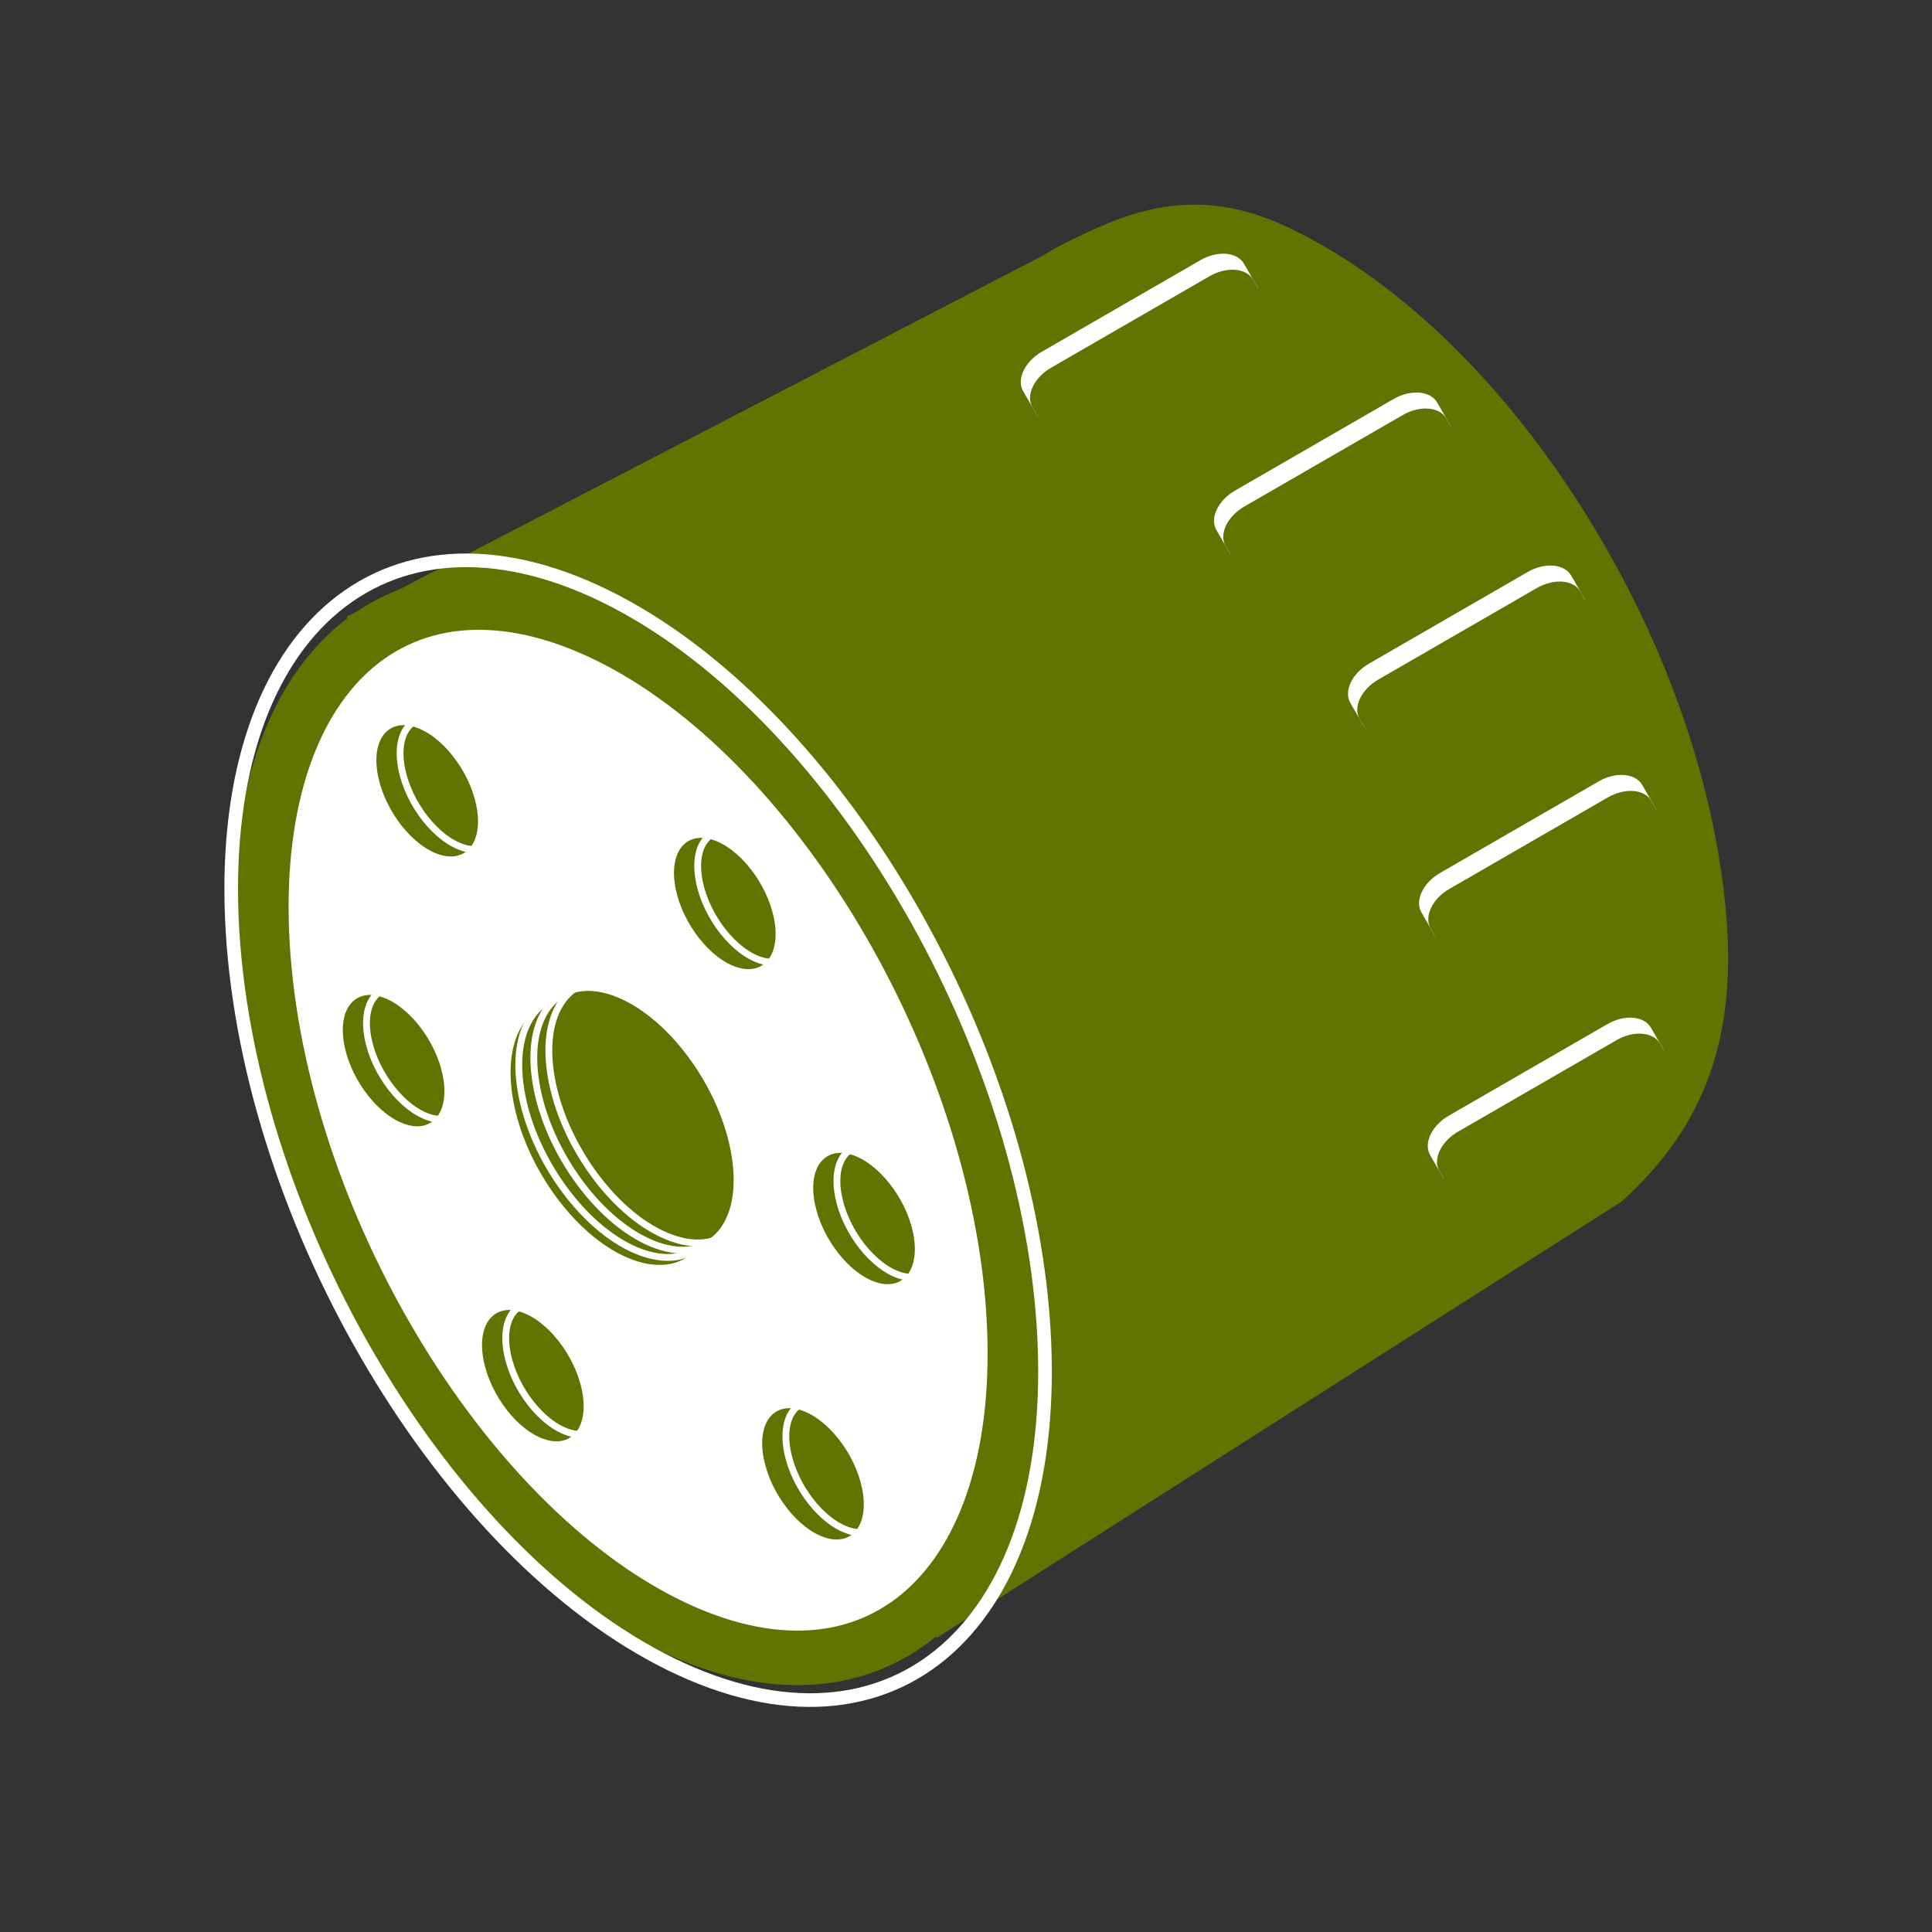
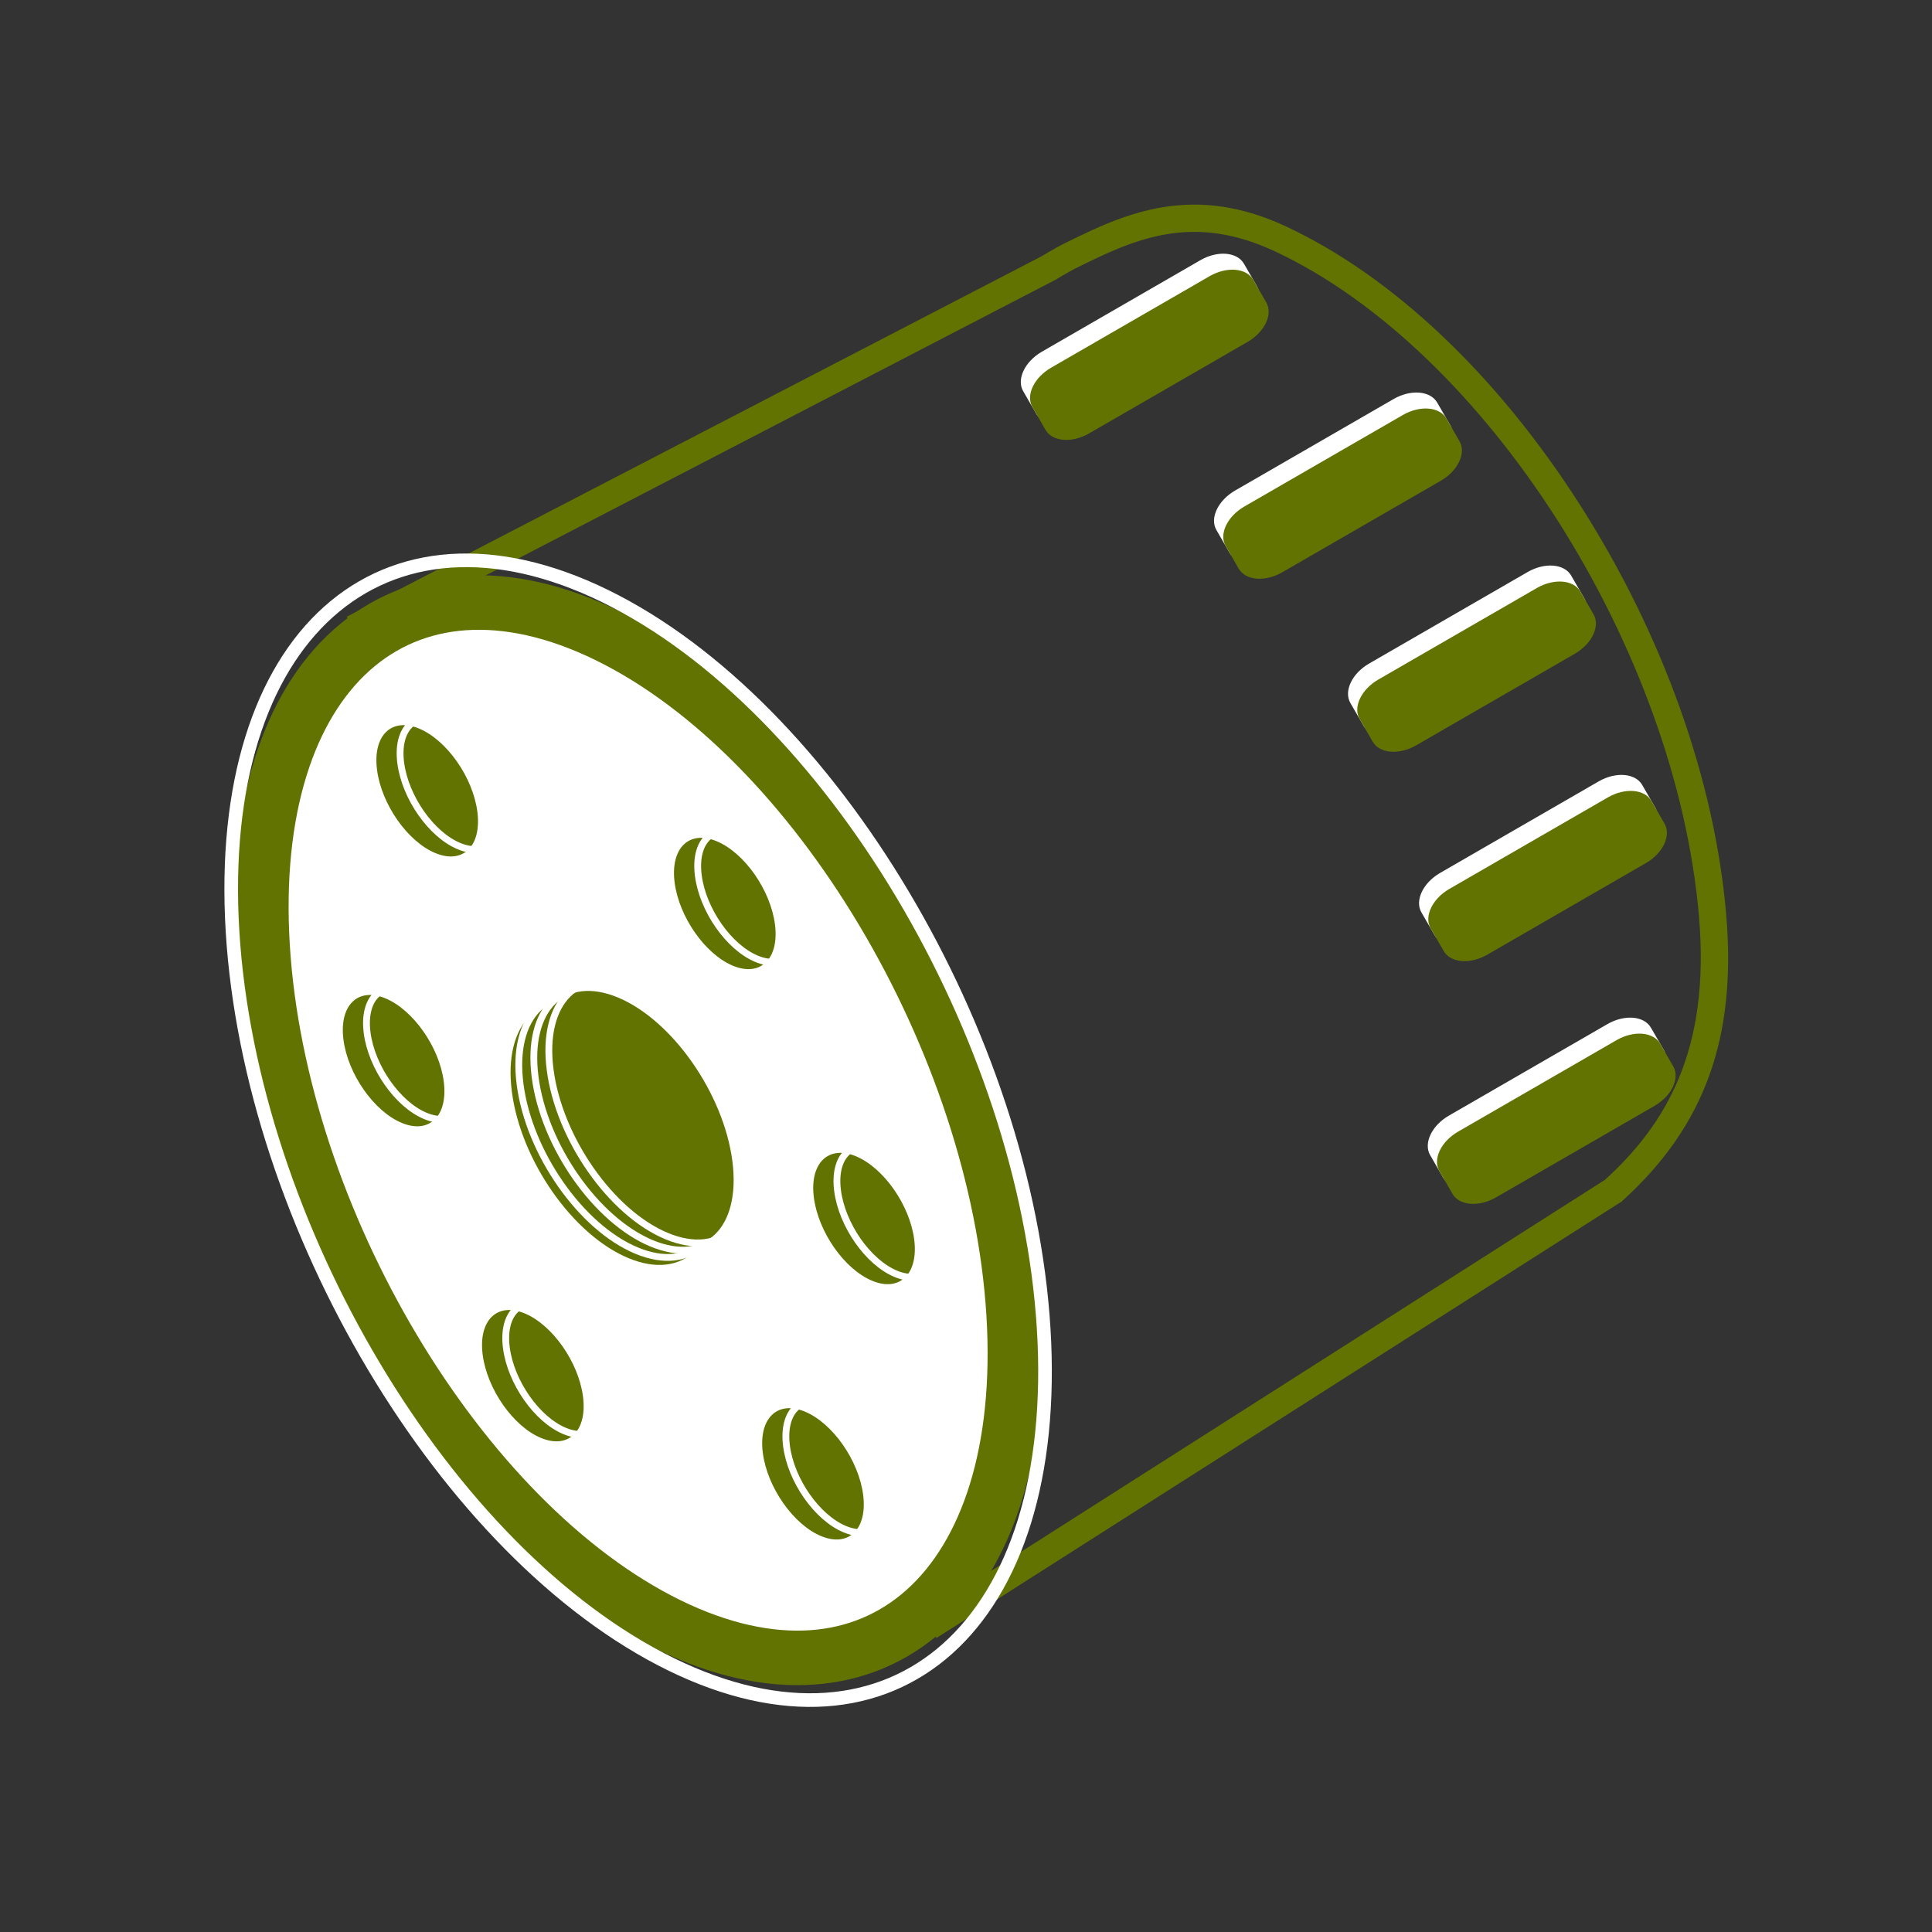
<svg xmlns="http://www.w3.org/2000/svg" version="1.1" id="Calque_1" x="0px" y="0px" width="283.46px" height="283.46px" viewBox="0 0 283.46 283.46" enable-background="new 0 0 283.46 283.46" xml:space="preserve">
  <rect x="0" y="0" width="283.46" height="283.46" fill="#333333" stroke="none" />
  <g>
    <g>
-       <path fill="#637301" d="M53.652,91.295l100.276-52.018c0.948-0.61,2.707-1.553,2.91-1.661c5.334-2.637,11.315-5.594,18.368-5.594    c4.174,0,8.337,1.001,12.728,3.059c31.513,14.778,59.925,59.306,63.336,99.26c1.896,22.259-6.722,33.195-14.442,40.236    l-0.128,0.116l-98.624,62.828L53.652,91.295z" />
      <path fill="#637301" d="M175.207,34.022c3.587,0,7.487,0.811,11.878,2.87c30.991,14.533,58.831,58.238,62.192,97.619    c1.669,19.584-4.839,30.419-13.797,38.589l-96.717,61.612L56.431,92.107l98.507-51.1c0.87-0.573,2.844-1.627,2.844-1.627    C163.271,36.668,168.728,34.022,175.207,34.022 M175.207,30.022c-7.52,0-13.725,3.067-19.198,5.772l-0.056,0.028l-0.056,0.029    c-0.205,0.11-1.935,1.036-2.969,1.691l-98.34,51.013l-3.714,1.927l2.092,3.624l82.333,142.605l2.089,3.618l3.524-2.244    l96.717-61.612l0.291-0.186l0.255-0.233c11.972-10.918,16.625-23.836,15.087-41.884c-1.68-19.679-9.261-40.965-21.347-59.937    c-12.148-19.07-27.467-33.618-43.133-40.964C184.122,31.085,179.682,30.022,175.207,30.022L175.207,30.022z" />
    </g>
    <path fill="#FFFFFF" stroke="#637301" stroke-width="8" stroke-miterlimit="10" d="M38.43,137.005   c-1.685-39.674,21.664-58.932,52.147-43.017c30.484,15.918,56.554,60.98,58.238,100.654c1.681,39.673-21.664,58.932-52.147,43.016   C66.186,221.739,40.111,176.676,38.43,137.005z" />
    <g>
      <path fill="#637301" d="M75.102,160.189c-1.308-10.084,4.225-15.517,12.354-12.131c8.132,3.389,15.778,14.31,17.086,24.394    c1.306,10.087-4.226,15.517-12.355,12.129C84.057,181.195,76.405,170.273,75.102,160.189z" />
      <path fill="#637301" stroke="#FFFFFF" stroke-miterlimit="10" d="M76.306,159.088C75,149.003,80.53,143.572,88.661,146.959    c8.13,3.386,15.777,14.309,17.085,24.393c1.306,10.084-4.226,15.518-12.354,12.13C85.262,180.093,77.611,169.172,76.306,159.088z" />
      <path fill="#637301" stroke="#FFFFFF" stroke-miterlimit="10" d="M78.511,158.023c-1.305-10.086,4.224-15.514,12.355-12.13    c8.129,3.39,15.775,14.31,17.084,24.396c1.306,10.084-4.225,15.515-12.354,12.128C87.467,179.029,79.817,168.107,78.511,158.023z" />
      <path fill="none" stroke="#FFFFFF" stroke-miterlimit="10" d="M80.716,156.96c-1.308-10.085,4.226-15.516,12.353-12.128    c8.131,3.389,15.778,14.307,17.086,24.392c1.307,10.087-4.226,15.518-12.353,12.13C89.672,177.967,82.021,167.044,80.716,156.96z" />
      <path fill="#637301" d="M55.319,112.961c-0.654-5.043,2.113-7.759,6.177-6.063c4.062,1.693,7.888,7.152,8.541,12.195    c0.654,5.042-2.11,7.756-6.176,6.064C59.795,123.463,55.97,118.004,55.319,112.961z" />
      <path fill="#637301" d="M111.921,213.172c-0.656-5.04,2.11-7.757,6.175-6.062c4.064,1.692,7.889,7.151,8.542,12.195    c0.653,5.042-2.111,7.758-6.176,6.065C116.398,223.678,112.573,218.216,111.921,213.172z" />
      <path fill="#637301" d="M98.981,129.492c-0.653-5.044,2.113-7.759,6.176-6.064c4.065,1.693,7.891,7.152,8.544,12.196    c0.652,5.042-2.112,7.757-6.176,6.064C103.458,139.996,99.634,134.533,98.981,129.492z" />
      <path fill="#637301" d="M119.41,175.712c-0.654-5.042,2.112-7.757,6.179-6.063c4.063,1.694,7.888,7.154,8.54,12.196    c0.653,5.044-2.113,7.759-6.176,6.063C123.888,186.218,120.063,180.755,119.41,175.712z" />
      <path fill="#637301" d="M50.392,152.548c-0.656-5.043,2.111-7.759,6.175-6.064c4.063,1.693,7.89,7.153,8.542,12.196    c0.654,5.042-2.113,7.757-6.175,6.065C54.867,163.051,51.042,157.591,50.392,152.548z" />
      <path fill="#637301" d="M70.818,198.768c-0.654-5.04,2.113-7.757,6.177-6.062c4.064,1.693,7.888,7.154,8.542,12.197    c0.652,5.043-2.112,7.758-6.178,6.064C75.296,209.274,71.47,203.812,70.818,198.768z" />
      <path fill="none" stroke="#FFFFFF" stroke-miterlimit="10" d="M74.295,197.752c-0.654-5.041,2.112-7.755,6.177-6.062    c4.064,1.693,7.889,7.153,8.541,12.197c0.654,5.042-2.111,7.756-6.175,6.062C78.771,208.257,74.947,202.796,74.295,197.752z" />
      <path fill="none" stroke="#FFFFFF" stroke-miterlimit="10" d="M53.865,151.531c-0.652-5.042,2.112-7.759,6.177-6.062    c4.064,1.694,7.89,7.151,8.543,12.195c0.652,5.042-2.111,7.757-6.177,6.063S54.518,156.574,53.865,151.531z" />
      <path fill="none" stroke="#FFFFFF" stroke-miterlimit="10" d="M58.796,111.944c-0.655-5.041,2.11-7.758,6.176-6.064    c4.064,1.695,7.889,7.153,8.542,12.196s-2.111,7.758-6.176,6.063C63.273,122.448,59.448,116.986,58.796,111.944z" />
      <path fill="none" stroke="#FFFFFF" stroke-miterlimit="10" d="M102.459,128.475c-0.655-5.042,2.109-7.759,6.176-6.062    c4.062,1.693,7.888,7.152,8.542,12.194c0.654,5.043-2.112,7.759-6.178,6.065C106.936,138.979,103.11,133.518,102.459,128.475z" />
      <path fill="none" stroke="#FFFFFF" stroke-miterlimit="10" d="M122.888,174.697c-0.655-5.043,2.113-7.759,6.175-6.065    c4.064,1.696,7.89,7.155,8.543,12.198c0.651,5.043-2.11,7.756-6.176,6.064C127.364,185.201,123.538,179.738,122.888,174.697z" />
      <path fill="none" stroke="#FFFFFF" stroke-miterlimit="10" d="M115.396,212.156c-0.653-5.04,2.113-7.758,6.177-6.063    c4.063,1.695,7.889,7.154,8.542,12.198c0.654,5.043-2.113,7.756-6.178,6.063C119.873,222.661,116.047,217.199,115.396,212.156z" />
    </g>
    <g>
      <path fill="#FFFFFF" d="M184.435,42.027l-1.926-3.335c-1.002-1.735-3.875-1.969-6.387-0.519l-23.26,13.429    c-2.511,1.45-3.745,4.055-2.743,5.79l1.925,3.335c1.003,1.736,3.875,1.969,6.386,0.52l23.261-13.43    C184.202,46.367,185.437,43.764,184.435,42.027z" />
      <path fill="#637301" d="M185.788,44.373l-1.925-3.335c-1.002-1.735-3.875-1.969-6.387-0.519l-23.26,13.43    c-2.511,1.449-3.745,4.054-2.743,5.789l1.925,3.335c1.003,1.736,3.875,1.969,6.386,0.52l23.261-13.43    C185.557,48.713,186.791,46.109,185.788,44.373z" />
    </g>
    <g>
      <path fill="#FFFFFF" d="M212.783,62.396l-1.925-3.335c-1.002-1.735-3.875-1.969-6.387-0.519l-23.26,13.43    c-2.511,1.449-3.745,4.054-2.743,5.789l1.925,3.335c1.003,1.736,3.875,1.969,6.386,0.52l23.261-13.43    C212.552,66.735,213.786,64.132,212.783,62.396z" />
      <path fill="#637301" d="M214.138,64.742l-1.925-3.335c-1.002-1.735-3.875-1.97-6.387-0.519l-23.26,13.429    c-2.511,1.45-3.745,4.055-2.743,5.79l1.925,3.335c1.003,1.735,3.875,1.969,6.386,0.519l23.261-13.429    C213.906,69.082,215.141,66.478,214.138,64.742z" />
    </g>
    <g>
      <path fill="#FFFFFF" d="M232.443,87.78l-1.925-3.334c-1.002-1.735-3.875-1.969-6.387-0.519l-23.261,13.43    c-2.511,1.449-3.745,4.054-2.743,5.789l1.925,3.334c1.003,1.737,3.875,1.969,6.386,0.52l23.261-13.43    C232.211,92.12,233.446,89.518,232.443,87.78z" />
      <path fill="#637301" d="M233.798,90.127l-1.925-3.334c-1.002-1.735-3.875-1.97-6.387-0.52l-23.261,13.43    c-2.511,1.449-3.745,4.055-2.743,5.79l1.925,3.334c1.003,1.736,3.875,1.969,6.386,0.519l23.261-13.429    C233.565,94.467,234.801,91.863,233.798,90.127z" />
    </g>
    <g>
      <path fill="#FFFFFF" d="M242.864,118.5l-1.925-3.335c-1.002-1.735-3.875-1.969-6.387-0.519l-23.26,13.429    c-2.511,1.45-3.745,4.055-2.743,5.79l1.925,3.335c1.003,1.735,3.875,1.969,6.386,0.519l23.261-13.429    C242.633,122.84,243.867,120.235,242.864,118.5z" />
      <path fill="#637301" d="M244.219,120.846l-1.925-3.335c-1.002-1.735-3.875-1.969-6.387-0.519l-23.26,13.429    c-2.511,1.45-3.745,4.055-2.743,5.79l1.925,3.335c1.003,1.736,3.875,1.969,6.386,0.52l23.261-13.43    C243.987,125.186,245.222,122.582,244.219,120.846z" />
    </g>
    <g>
      <path fill="#FFFFFF" d="M244.143,154.112l-1.925-3.335c-1.002-1.735-3.875-1.969-6.387-0.519l-23.26,13.429    c-2.511,1.45-3.745,4.055-2.743,5.79l1.925,3.335c1.003,1.736,3.875,1.969,6.386,0.52l23.261-13.43    C243.911,158.452,245.146,155.849,244.143,154.112z" />
      <path fill="#637301" d="M245.497,156.458l-1.925-3.335c-1.002-1.735-3.875-1.969-6.387-0.519l-23.26,13.43    c-2.511,1.449-3.745,4.054-2.743,5.789l1.925,3.335c1.003,1.736,3.875,1.969,6.386,0.52l23.261-13.43    C245.266,160.798,246.5,158.194,245.497,156.458z" />
    </g>
    <path fill="none" stroke="#FFFFFF" stroke-width="2" stroke-miterlimit="10" d="M34.015,134.699   c-1.819-42.848,23.397-63.646,56.32-46.458c32.923,17.191,61.077,65.859,62.896,108.706c1.815,42.848-23.397,63.646-56.319,46.457   C63.991,226.212,35.831,177.543,34.015,134.699z" />
  </g>
</svg>